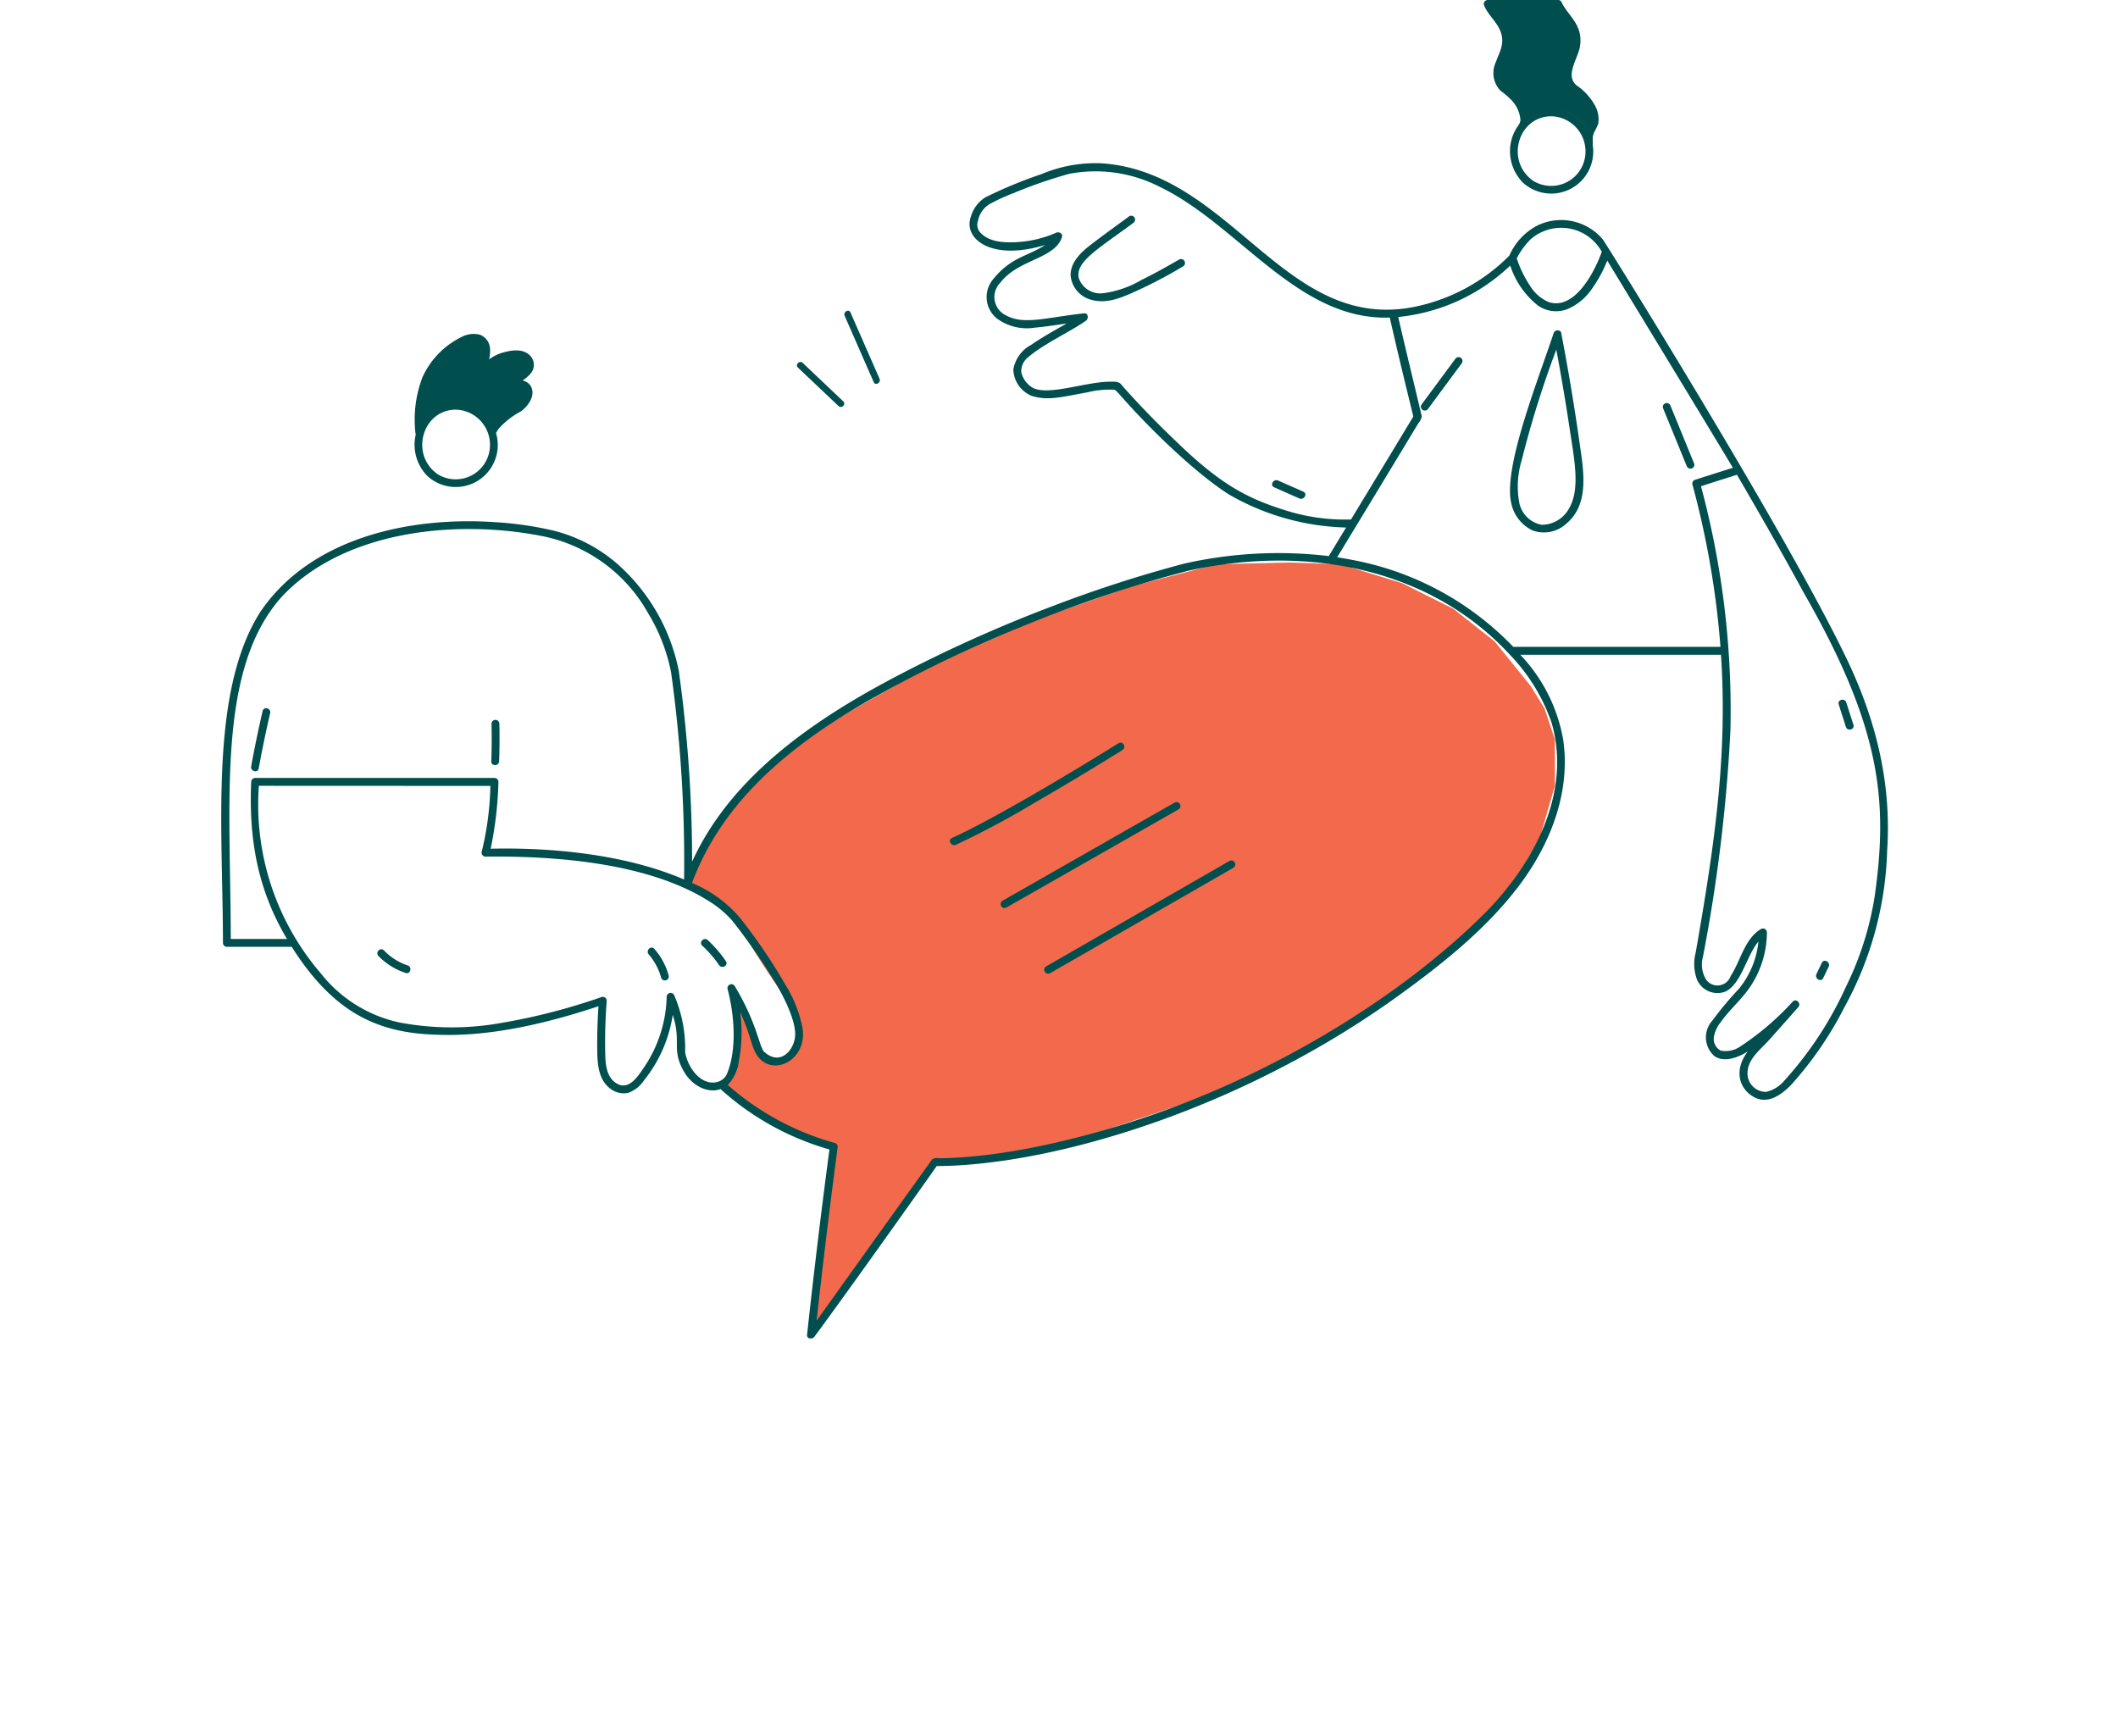
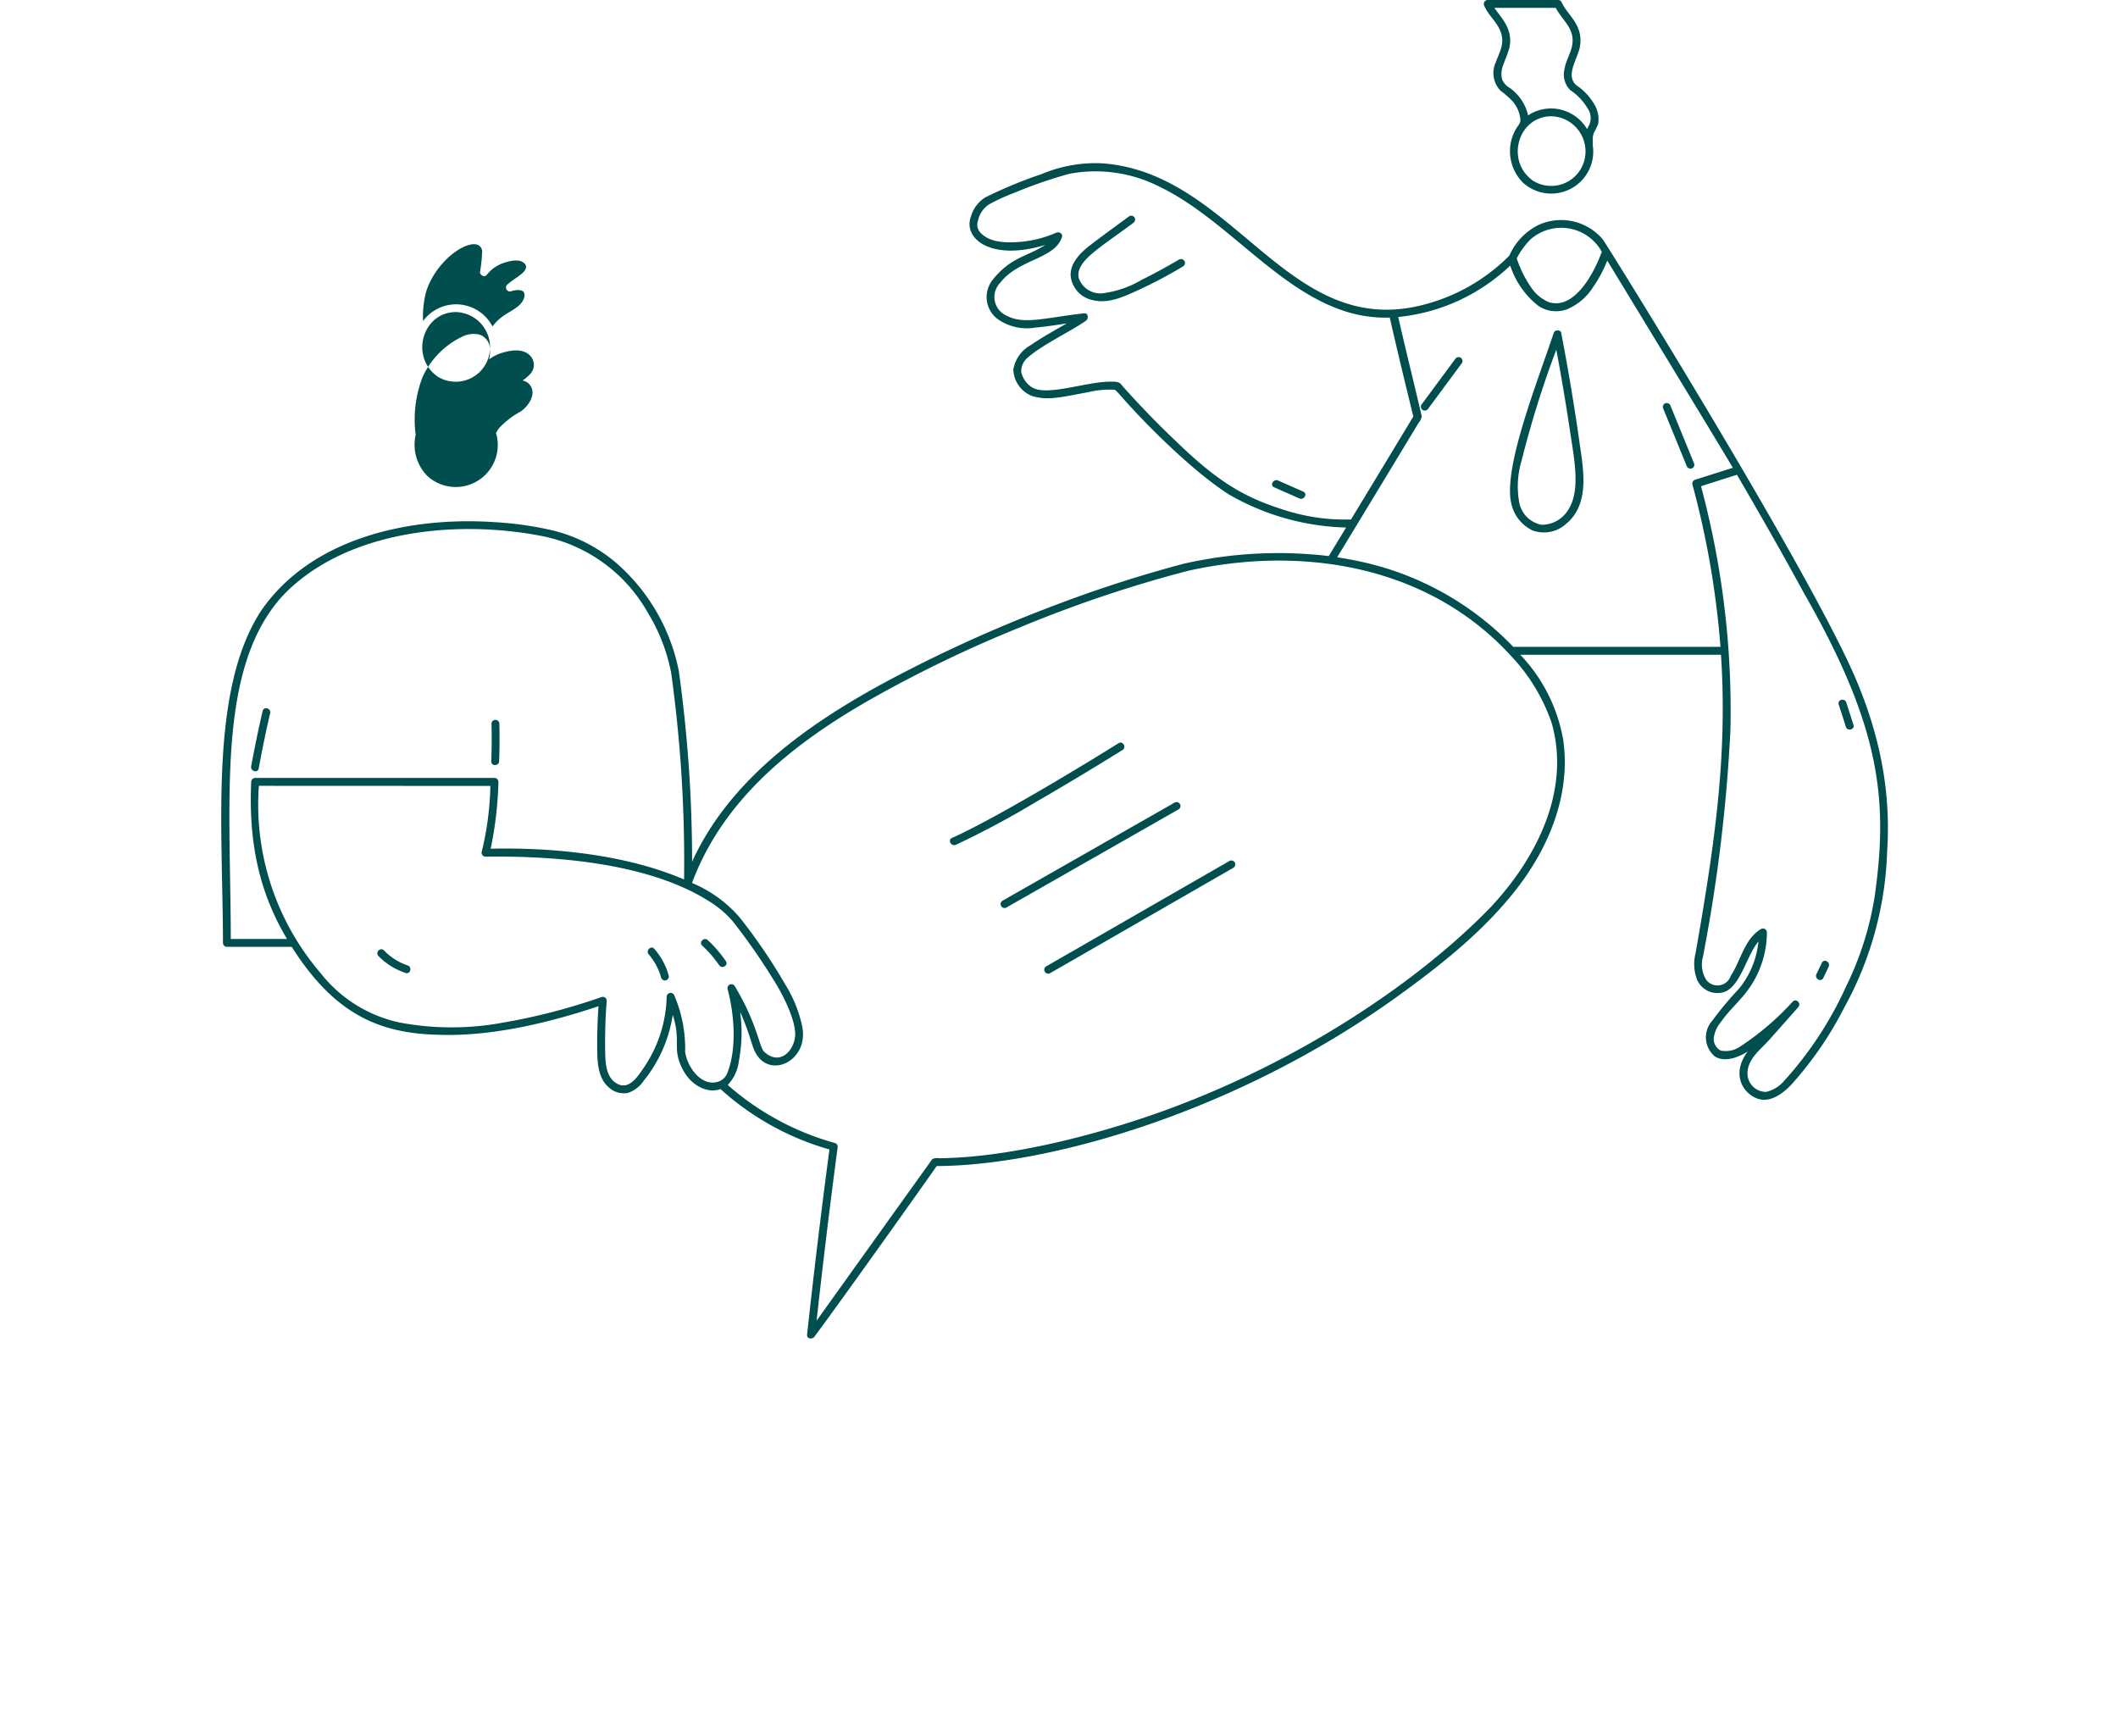
<svg xmlns="http://www.w3.org/2000/svg" width="305" height="250" fill="none">
-   <path d="M229.49 15.013a8.474 8.474 0 0 0-2.179-2.431 2.476 2.476 0 0 1-.894-.95c-.621-1.735.751-3.272 1.031-5 .497-3.078-1.831-4.39-2.658-6.316a.477.477 0 0 0-.419-.239h-10.136a.5.5 0 0 0-.415.247.483.483 0 0 0-.004.481c.814 1.899 3.167 3.269 2.474 5.984-.192.752-.552 1.443-.803 2.17a3.598 3.598 0 0 0 .648 4.036 6.938 6.938 0 0 1 2.674 3.107 2.088 2.088 0 0 1 .011 1.845 5.885 5.885 0 0 1 6.165-2.027 5.885 5.885 0 0 1 4.277 4.881.62.62 0 0 0 .038-.298 2.984 2.984 0 0 1 .168-1.465c.234-.398.434-.816.6-1.247a4.088 4.088 0 0 0-.578-2.778zM137.617 121.572a127.148 127.148 0 0 0 11.41-6.092c4.523-2.666 8.122-4.776 12.579-7.556.528-.328.042-1.167-.488-.836-5.442 3.4-17.822 10.878-23.991 13.648-.565.255-.072 1.095.49.836zM144.396 129.773a.484.484 0 0 0-.21.296.482.482 0 0 0 .698.54c.824-.457 24.771-14.124 24.785-14.134a.485.485 0 0 0-.123-.884.487.487 0 0 0-.366.049c-.524.29-24.641 14.047-24.784 14.133zM150.683 139.231a.477.477 0 0 0-.159.652.484.484 0 0 0 .647.183c.88-.489 26.397-15.181 26.413-15.188a.49.49 0 0 0-.133-.871.479.479 0 0 0-.356.034c-36.424 20.312-23.783 13.605-26.412 15.19zM75.053 54.836c.456-.29.872-.637 1.237-1.036a1.843 1.843 0 0 0-.075-2.598c-1.009-.95-2.605-.714-3.932-.308-.72.221-1.39.58-1.974 1.057.143-.57.201-1.156.17-1.742a2.18 2.18 0 0 0-1.408-1.935 3.583 3.583 0 0 0-2.568.321 11.798 11.798 0 0 0-5.586 5.745 16.91 16.91 0 0 0-.979 8.272 5.659 5.659 0 0 1 .894-2.08 5.85 5.85 0 0 1 10.493 1.763 9.836 9.836 0 0 1 3.662-3.133c.994-.735 2.12-2.221 1.386-3.496a1.694 1.694 0 0 0-1.32-.831zM192.331 115.991a2.343 2.343 0 0 0-2.099.634c-.489.386.202 1.068.678.678a1.236 1.236 0 0 1 1.278-.331c.396.282.687.689.822 1.155a8.63 8.63 0 0 1 .498 3.744c-.053.622.914.617.968 0a9.256 9.256 0 0 0-.766-4.543 2.502 2.502 0 0 0-1.379-1.337zM176.173 100.295c.445.438 1.13-.245.678-.678l-2.21-2.183c-.445-.437-1.13.247-.679.678l2.211 2.183zM120.748 58.465c.453.428 1.139-.255.678-.678l-5.831-5.53c-.453-.428-1.14.256-.678.686l5.831 5.522zM125.818 55.022c.25.57 1.085.077.836-.488-1.221-2.78-4.005-9.14-4.18-9.54-.249-.569-1.085-.075-.837.489l4.181 9.539zM209.624 51.741l-4.863 6.58c-.372.502.469.986.835.49l4.863-6.576c.372-.506-.469-.99-.835-.494zM242.958 67.05c.233.57 1.17.32.934-.257l-3.402-8.323c-.234-.57-1.171-.32-.935.258l3.403 8.322z" fill="#004E4E" />
-   <path d="M148.715 165.865c-3.166.594-10.553 1.237-13.851 1.484l-18.056 24.495 2.968-26.721-7.914-2.969-7.668-5.691 1.979-4.454-.248-8.659 4.205 9.649h2.968l2.226-2.969-1.236-4.948c-1.732-2.392-5.59-7.967-7.173-11.134-1.583-3.167-5.936-5.443-7.915-6.186l3.71-7.67 5.442-6.927 8.904-7.67 17.313-9.897 12.862-5.69 15.582-5.444 12.367-3.217L185.569 81l7.42.247 8.904 2.722 7.42 3.711 5.936 4.701 5.195 6.433 1.978 3.217 1.484 4.453v6.681l-2.226 7.67-3.957 6.68-6.678 7.422L192 149.04l-15.088 7.67c-8.08 2.804-25.031 8.561-28.197 9.155z" fill="#F3694B" />
-   <path d="M224.859.28a.553.553 0 0 0-.488-.28h-10.136a.568.568 0 0 0-.561.568.57.57 0 0 0 .073.282c.579 1.347 1.802 2.29 2.326 3.662.703 1.793-.192 3.051-.664 4.434a3.681 3.681 0 0 0-.306 2.162c.12.734.46 1.416.975 1.953.51.371.993.78 1.446 1.22a4.639 4.639 0 0 1 1.426 3.022c-.057.65-.426.721-.975 1.917a6.423 6.423 0 0 0 1.356 7.098 6.05 6.05 0 0 0 10.017-5.502c.109-.325-.154-.83.198-1.738a8.7 8.7 0 0 0 .603-1.256 4.165 4.165 0 0 0-.587-2.841 8.572 8.572 0 0 0-2.209-2.46c-2.242-1.372-.147-3.95.173-5.861.497-3.17-1.844-4.473-2.667-6.38zm3.455 21.734a4.934 4.934 0 0 1-2.601 4.17 4.942 4.942 0 0 1-4.913-.136c-4.095-2.848-2.194-9.368 2.678-9.305a5.06 5.06 0 0 1 4.836 5.264v.007zm-1.948-15.31c-.272 1.137-.909 2.147-1.085 3.315a3.155 3.155 0 0 0 .857 2.97 8 8 0 0 1 2.45 2.56 2.449 2.449 0 0 1 .235 2.5 4.27 4.27 0 0 0-.271.557 6.027 6.027 0 0 0-7.709-2.441 3.594 3.594 0 0 0-.796.479 2.109 2.109 0 0 0-.066-.315 6.63 6.63 0 0 0-2.554-3.655 2.572 2.572 0 0 1-1.143-1.303c-.297-1.634.398-2.183 1.059-4.434.649-2.776-1.27-4.466-2.142-5.805h8.836c.979 1.906 2.878 2.988 2.329 5.565v.006zM137.656 121.642a127.294 127.294 0 0 0 11.41-6.093 443.28 443.28 0 0 0 12.579-7.553c.616-.387.049-1.357-.571-.977-5.595 3.496-17.85 10.89-23.989 13.647-.662.298-.089 1.272.571.976zM144.177 130.484a.563.563 0 0 0 .746.195c.174-.099 24.573-14.003 24.741-14.103a.566.566 0 1 0-.526-1.001c-.814.468-24.77 14.126-24.785 14.133a.568.568 0 0 0-.176.776zM150.467 139.939a.565.565 0 0 0 .747.197l26.412-15.189a.566.566 0 0 0-.571-.976l-26.412 15.188a.557.557 0 0 0-.176.78zM220.714 76.39a4.772 4.772 0 0 0 4.869-1.007c3.412-2.871 2.411-7.857 1.867-11.706a318.61 318.61 0 0 0-2.605-15.595c.013-.636-.937-.678-1.111-.117-2.369 7.12-7.252 19.325-6.121 24.425a5.579 5.579 0 0 0 3.101 4zm-1.588-10.103a146.68 146.68 0 0 1 4.987-15.945 323.722 323.722 0 0 1 1.881 11.112c.725 4.858 1.668 9.14-.201 12.025a4.464 4.464 0 0 1-3.824 2.083 4.044 4.044 0 0 1-3.181-3.137 12.94 12.94 0 0 1 .338-6.138zM70.563 50.209a2.259 2.259 0 0 0-1.468-2.013 3.661 3.661 0 0 0-2.63.33 11.924 11.924 0 0 0-5.615 5.773 16.999 16.999 0 0 0-.989 8.317 6.392 6.392 0 0 0 1.711 5.95 6.052 6.052 0 0 0 9.855-6.225c.145-.226.271-.475.407-.654a11.974 11.974 0 0 1 3.194-2.459c1.029-.76 2.148-2.275 1.415-3.607a1.744 1.744 0 0 0-1.197-.827 5.52 5.52 0 0 0 1.104-.937 1.915 1.915 0 0 0-.077-2.712c-1.042-.99-2.656-.737-4.009-.329a5.962 5.962 0 0 0-1.834.939 5.159 5.159 0 0 0 .133-1.546zm-.006 14.053a4.943 4.943 0 0 1-7.516 4.035c-4.093-2.848-2.194-9.368 2.678-9.306a5.06 5.06 0 0 1 4.838 5.271zm1.783-12.286c.845-.289 2.187-.692 2.994-.144.753.509.347 1.176-.196 1.627-.678.569-1.454.993-2.11 1.592a.567.567 0 0 0 .55.95c.461-.159 1.473-.361 1.843.108.342.699-.228 1.552-.796 2.017-1.249 1.024-2.399 1.22-3.712 2.936a5.905 5.905 0 0 0-9.997-.784c-.064-1.44.09-2.882.458-4.276 1.744-5.324 7.612-8.492 8.054-5.814a21.799 21.799 0 0 1-.313 3.048c.008.451.642.8.963.407a5.261 5.261 0 0 1 2.262-1.666v-.001z" fill="#004E4E" />
+   <path d="M224.859.28a.553.553 0 0 0-.488-.28h-10.136a.568.568 0 0 0-.561.568.57.57 0 0 0 .073.282c.579 1.347 1.802 2.29 2.326 3.662.703 1.793-.192 3.051-.664 4.434a3.681 3.681 0 0 0-.306 2.162c.12.734.46 1.416.975 1.953.51.371.993.78 1.446 1.22a4.639 4.639 0 0 1 1.426 3.022c-.057.65-.426.721-.975 1.917a6.423 6.423 0 0 0 1.356 7.098 6.05 6.05 0 0 0 10.017-5.502c.109-.325-.154-.83.198-1.738a8.7 8.7 0 0 0 .603-1.256 4.165 4.165 0 0 0-.587-2.841 8.572 8.572 0 0 0-2.209-2.46c-2.242-1.372-.147-3.95.173-5.861.497-3.17-1.844-4.473-2.667-6.38zm3.455 21.734a4.934 4.934 0 0 1-2.601 4.17 4.942 4.942 0 0 1-4.913-.136c-4.095-2.848-2.194-9.368 2.678-9.305a5.06 5.06 0 0 1 4.836 5.264v.007zm-1.948-15.31c-.272 1.137-.909 2.147-1.085 3.315a3.155 3.155 0 0 0 .857 2.97 8 8 0 0 1 2.45 2.56 2.449 2.449 0 0 1 .235 2.5 4.27 4.27 0 0 0-.271.557 6.027 6.027 0 0 0-7.709-2.441 3.594 3.594 0 0 0-.796.479 2.109 2.109 0 0 0-.066-.315 6.63 6.63 0 0 0-2.554-3.655 2.572 2.572 0 0 1-1.143-1.303c-.297-1.634.398-2.183 1.059-4.434.649-2.776-1.27-4.466-2.142-5.805h8.836c.979 1.906 2.878 2.988 2.329 5.565v.006zM137.656 121.642a127.294 127.294 0 0 0 11.41-6.093 443.28 443.28 0 0 0 12.579-7.553c.616-.387.049-1.357-.571-.977-5.595 3.496-17.85 10.89-23.989 13.647-.662.298-.089 1.272.571.976zM144.177 130.484a.563.563 0 0 0 .746.195c.174-.099 24.573-14.003 24.741-14.103a.566.566 0 1 0-.526-1.001c-.814.468-24.77 14.126-24.785 14.133a.568.568 0 0 0-.176.776zM150.467 139.939a.565.565 0 0 0 .747.197l26.412-15.189a.566.566 0 0 0-.571-.976l-26.412 15.188a.557.557 0 0 0-.176.78zM220.714 76.39a4.772 4.772 0 0 0 4.869-1.007c3.412-2.871 2.411-7.857 1.867-11.706a318.61 318.61 0 0 0-2.605-15.595c.013-.636-.937-.678-1.111-.117-2.369 7.12-7.252 19.325-6.121 24.425a5.579 5.579 0 0 0 3.101 4zm-1.588-10.103a146.68 146.68 0 0 1 4.987-15.945 323.722 323.722 0 0 1 1.881 11.112c.725 4.858 1.668 9.14-.201 12.025a4.464 4.464 0 0 1-3.824 2.083 4.044 4.044 0 0 1-3.181-3.137 12.94 12.94 0 0 1 .338-6.138zM70.563 50.209a2.259 2.259 0 0 0-1.468-2.013 3.661 3.661 0 0 0-2.63.33 11.924 11.924 0 0 0-5.615 5.773 16.999 16.999 0 0 0-.989 8.317 6.392 6.392 0 0 0 1.711 5.95 6.052 6.052 0 0 0 9.855-6.225c.145-.226.271-.475.407-.654a11.974 11.974 0 0 1 3.194-2.459c1.029-.76 2.148-2.275 1.415-3.607a1.744 1.744 0 0 0-1.197-.827 5.52 5.52 0 0 0 1.104-.937 1.915 1.915 0 0 0-.077-2.712c-1.042-.99-2.656-.737-4.009-.329a5.962 5.962 0 0 0-1.834.939 5.159 5.159 0 0 0 .133-1.546za4.943 4.943 0 0 1-7.516 4.035c-4.093-2.848-2.194-9.368 2.678-9.306a5.06 5.06 0 0 1 4.838 5.271zm1.783-12.286c.845-.289 2.187-.692 2.994-.144.753.509.347 1.176-.196 1.627-.678.569-1.454.993-2.11 1.592a.567.567 0 0 0 .55.95c.461-.159 1.473-.361 1.843.108.342.699-.228 1.552-.796 2.017-1.249 1.024-2.399 1.22-3.712 2.936a5.905 5.905 0 0 0-9.997-.784c-.064-1.44.09-2.882.458-4.276 1.744-5.324 7.612-8.492 8.054-5.814a21.799 21.799 0 0 1-.313 3.048c.008.451.642.8.963.407a5.261 5.261 0 0 1 2.262-1.666v-.001z" fill="#004E4E" />
  <path d="M37.563 88.001c-7.459 11.5-5.463 31.381-5.456 47.775a.578.578 0 0 0 .565.565h9.337c5.954 9.375 12.215 12.414 20.852 12.653 7.73.331 16.014-1.671 23.325-4.1a76.772 76.772 0 0 0-.179 6.51c.034 1.954.212 4.144 1.928 5.392a3.086 3.086 0 0 0 2.577.553 4.612 4.612 0 0 0 2.215-1.763 19.754 19.754 0 0 0 4.15-9.458c1.263 3.898-.162 4.824 1.444 7.866 1.292 2.522 3.776 3.473 5.432 2.825a39.437 39.437 0 0 0 15.69 8.701 1127.937 1127.937 0 0 0-3.222 26.682c-.068.623.762.678 1.053.285 4.61-6.212 16.273-22.656 17.617-24.579 15.918-.052 42.979-7.634 66.254-24.36 6.238-4.492 12.495-9.433 17.243-15.539 4.691-6.032 7.817-13.641 6.733-21.39a23.603 23.603 0 0 0-6.199-12.34h28.905c.96 14.309-.878 27.149-3.651 42.941a6.394 6.394 0 0 0 .226 3.903 3.196 3.196 0 0 0 4.137 1.627c2.23-1.123 3.014-5.211 4.684-7.175a12.766 12.766 0 0 1-2.787 6.781 49.554 49.554 0 0 0-3.846 4.601 3.615 3.615 0 0 0-.924 2.657c.033.481.162.952.38 1.383.22.43.522.812.892 1.123 1.411.896 3.328.167 4.747-.707-2 2.603-1.333 5.337.914 6.576 1.989 1.07 3.942-.347 5.312-1.752a51.351 51.351 0 0 0 7.665-11.146 49.726 49.726 0 0 0 6.181-22.567c.678-10.235-1.827-19.642-6.344-28.715-8.968-18.358-34.208-58.855-34.601-59.33a7.843 7.843 0 0 0-9.335-2.05 8.881 8.881 0 0 0-4.126 4.38 26.765 26.765 0 0 1-12.616 7.138c-19.429 4.852-27.019-19.067-45.997-20.426a20.023 20.023 0 0 0-8.752 1.549 65.216 65.216 0 0 0-8.072 3.338 4.777 4.777 0 0 0-2.079 2.72c-1.22 3.12 2.712 6.568 10.686 4.14-2.525 1.666-4.907 1.72-7.5 4.932a3.973 3.973 0 0 0-.481 4.428c.246.466.582.878.989 1.213a7.312 7.312 0 0 0 5.554 1.333c1.514-.136 3.017-.374 4.522-.597-1.992 1.14-3.705 2.098-5.123 3.09a4.96 4.96 0 0 0-2.558 3.534 4.263 4.263 0 0 0 2.627 3.797c2.278.721 4.055.23 8.091-.515a13.497 13.497 0 0 1 3.818-.363c.171-.043.849.795 1.253 1.237 3.903 4.404 10.373 10.742 15.297 13.868a35.575 35.575 0 0 0 16.83 4.738l-2.491 4.11a61.485 61.485 0 0 0-20.939 1.113 187.07 187.07 0 0 0-18.714 6.048 202.766 202.766 0 0 0-23.597 10.672c-11.689 6.238-23.033 14.317-28.433 26.173a198.728 198.728 0 0 0-1.92-27.488 27.755 27.755 0 0 0-8.926-15.46 22.239 22.239 0 0 0-9.023-4.701 48.601 48.601 0 0 0-8.42-1.233c-12.568-.874-26.649 2.33-33.814 12.806V88zm66.014 67.703c-2.326.894-4.475-1.674-4.917-4.196a19.427 19.427 0 0 0-1.544-8.137.577.577 0 0 0-.62-.394.57.57 0 0 0-.49.545 18.959 18.959 0 0 1-3.353 10.306c-.813 1.186-2.066 3.144-3.741 2.246-1.675-.898-1.735-3.005-1.763-4.665-.044-2.437.03-4.875.222-7.305a.566.566 0 0 0-.458-.551.569.569 0 0 0-.256.008 88.495 88.495 0 0 1-14.336 3.715 40.547 40.547 0 0 1-14.703-.022 19.698 19.698 0 0 1-11.459-7.14 37.276 37.276 0 0 1-8.881-26.96s33.065.014 33.337.017a43.185 43.185 0 0 1-1.245 9.465.571.571 0 0 0 .543.715c10.279-.125 23.51.933 32.163 6.405a14.566 14.566 0 0 1 3.409 2.864 89.514 89.514 0 0 1 5.831 8.348c1.256 1.93 3.498 6.173 3.16 8.449-.313 2.103-2.282 4.011-4.433 2.034-.708-.651-.987-4.06-4.237-9.46a.567.567 0 0 0-1.032.435c.989 3.719 1.328 8.564 0 11.98a2.106 2.106 0 0 1-1.197 1.298zm156.36-70.02c10.964 19.219 11.959 29.699 10.026 43.37a45.239 45.239 0 0 1-4.12 12.994 52.103 52.103 0 0 1-8.856 13.52 4.927 4.927 0 0 1-2.618 1.656 2.645 2.645 0 0 1-1.91-.74 2.664 2.664 0 0 1-.816-1.879c-.014-2.104 1.821-3.406 3.094-4.825 1.172-1.304 3.973-4.475 4.215-4.746.483-.542-.295-1.33-.798-.799a39.442 39.442 0 0 1-7.711 6.56 3.66 3.66 0 0 1-2.654.483 1.88 1.88 0 0 1-.798-.801 1.884 1.884 0 0 1-.19-1.114 4.436 4.436 0 0 1 1.016-2.197c1.063-1.531 2.456-2.775 3.603-4.234a14.142 14.142 0 0 0 3.022-8.671.574.574 0 0 0-.286-.485.57.57 0 0 0-.564-.002c-2.394 1.427-2.912 4.564-4.369 6.767a2.014 2.014 0 0 1-2.707 1.194 2.01 2.01 0 0 1-.846-.695 4.188 4.188 0 0 1-.442-3.254 232 232 0 0 0 3.962-32.683 124.6 124.6 0 0 0-4.241-35.09 773.318 773.318 0 0 1 5.182-1.647c3.333 5.726 6.634 11.486 9.796 17.318h.01zm-39.496-51.248a6.682 6.682 0 0 1 8.267-.384 6.692 6.692 0 0 1 1.958 2.207c-1.251 3.439-4.08 8.37-7.62 7.25a5.744 5.744 0 0 1-2.56-2.124 16.398 16.398 0 0 1-2.067-4.173 10.637 10.637 0 0 1 2.022-2.777v.001zm-35.74 38.92c-5.262-1.681-9.108-3.748-15.324-9.79-2.6-2.463-5.097-5.031-7.485-7.7-.691-.775-.542-.949-2.229-.902-3.615.082-9.147 2.206-11.195.718a3.569 3.569 0 0 1-1.401-2.075 2.561 2.561 0 0 1 .933-2.12c2.227-1.942 6.336-3.833 8.392-5.316.399-.29.334-1.123-.285-1.054-5.657.635-8.686 1.703-11.243.293a2.924 2.924 0 0 1-1.623-2.128 2.926 2.926 0 0 1 .793-2.556c2.605-3.422 7.838-3.399 8.892-6.577.169-.514-.418-.826-.83-.638a16.337 16.337 0 0 1-5.742 1.356c-1.667.095-3.82.011-5.076-1.274a1.63 1.63 0 0 1-.461-1.74 3.726 3.726 0 0 1 1.576-2.403 27.7 27.7 0 0 1 3.613-1.663 66.725 66.725 0 0 1 7.953-2.753 20.265 20.265 0 0 1 13.061 1.877c11.347 5.454 19.855 19.284 33.114 18.817 1.072 4.763 2.23 9.507 3.39 14.248a5673.048 5673.048 0 0 1-8.974 14.826c-3.342.1-6.677-.39-9.849-1.448v.003zm19.559-12.424c.231-.275.395-.6.48-.95-.023-.246-2.483-10.306-3.39-14.336a27.304 27.304 0 0 0 16.13-7.405 12.16 12.16 0 0 0 3.943 5.72 4.523 4.523 0 0 0 4.378.514 8.185 8.185 0 0 0 3.584-3.092 18.892 18.892 0 0 0 2.067-3.859c1.306 2.156 16.375 26.915 18.086 29.835-1.808.57-3.617 1.143-5.424 1.723a.572.572 0 0 0-.395.696 126.1 126.1 0 0 1 4.034 23.367h-29.834a43.023 43.023 0 0 0-21.874-12.252 54.35 54.35 0 0 0-3.488-.645c3.908-6.433 7.81-12.873 11.703-19.318v.002zm-79.493 40.114a182.678 182.678 0 0 1 22.241-10.761 183.822 183.822 0 0 1 24.125-8.103c16.867-3.734 34.677-.502 46.295 12.094a26.596 26.596 0 0 1 6.014 9.816c2.812 9.84-2.279 19.663-8.913 26.678-10.795 11.1-28.979 23.19-49.802 30.179-8.721 2.93-20.151 5.76-29.528 5.832a1.615 1.615 0 0 0-.935.122c-.054.055-16.619 23.199-16.67 23.268.922-8.358 1.935-16.705 3.039-25.041a.569.569 0 0 0-.415-.542 39.27 39.27 0 0 1-15.421-8.355 6.066 6.066 0 0 0 1.609-3.479c1.053-5.623-.543-8.814.716-5.774.836 2.027 1.094 3.363 1.534 4.325 1.936 4.246 7.82 1.595 6.879-3.423a18.69 18.69 0 0 0-2.422-6.065 80.143 80.143 0 0 0-6.534-9.628 18.251 18.251 0 0 0-6.93-5.042c4.411-11.823 14.142-19.759 25.118-26.101zM77.811 77.144A22.489 22.489 0 0 1 93.32 88.28a26.018 26.018 0 0 1 3.33 8.612 197.084 197.084 0 0 1 1.86 29.753c-8.262-3.563-18.823-4.646-27.85-4.433a53.709 53.709 0 0 0 1.116-9.629.568.568 0 0 0-.564-.564H36.74a.584.584 0 0 0-.564.564c-.367 8.228.93 15.549 5.154 22.624h-8.095c-.04-19.872-2.015-38.688 7.25-49.176C49.3 76.492 65.31 74.748 77.81 77.144z" fill="#004E4E" />
  <path d="M58.71 139.018a8.422 8.422 0 0 1-3.414-2.158c-.506-.524-1.304.272-.799.799a9.64 9.64 0 0 0 3.913 2.441c.687.237.988-.854.3-1.082zM94.22 136.63c-.482-.543-1.28.253-.8.799a8.775 8.775 0 0 1 1.8 3.39.57.57 0 0 0 .678.342.572.572 0 0 0 .407-.642 9.593 9.593 0 0 0-2.086-3.889zM101.922 135.374c-.532-.494-1.333.302-.798.799a16.767 16.767 0 0 1 2.432 2.807c.407.595 1.388.031.976-.571a17.95 17.95 0 0 0-2.61-3.035zM169.833 37.356c-1.778 1.014-3.551 2.034-5.396 2.922a14.642 14.642 0 0 1-5.668 1.956 3.275 3.275 0 0 1-3.427-2.205c-.486-2.357 2.751-4.147 7.842-7.915a.584.584 0 0 0 .202-.773.558.558 0 0 0-.564-.274.566.566 0 0 0-.209.072c-1.885 1.396-3.805 2.756-5.656 4.196-1.356 1.051-2.829 2.484-2.784 4.34a3.984 3.984 0 0 0 3.187 3.543c2.159.543 4.339-.437 6.264-1.31a66.055 66.055 0 0 0 6.78-3.573.569.569 0 0 0 .164-.75.568.568 0 0 0-.735-.225v-.004zM37.818 102.395a171.965 171.965 0 0 0-1.648 7.956c-.136.711.959 1.017 1.085.301a172.892 172.892 0 0 1 1.647-7.959c.169-.705-.92-1.013-1.084-.298zM71.874 109.623c.068-1.81.08-3.622.035-5.433a.566.566 0 0 0-1.13 0 86.438 86.438 0 0 1-.034 5.434c-.028.727 1.098.726 1.13 0v-.001zM262.553 140.833l.779-1.627c.312-.652-.66-1.22-.975-.569l-.781 1.627c-.312.651.667 1.226.977.569zM265.818 104.666c.221.691 1.312.394 1.085-.299l-1.035-3.22c-.222-.689-1.313-.394-1.085.299l1.035 3.22zM187.685 70.797l-3.636-1.603c-.659-.29-1.236.678-.57.975l3.636 1.605c.659.294 1.234-.678.57-.977zM204.893 59.048a.577.577 0 0 0 .773-.204l4.862-6.574a.566.566 0 0 0-.202-.773.581.581 0 0 0-.773.203l-4.862 6.573a.57.57 0 0 0 .202.773v.002zM242.88 67.072a.577.577 0 0 0 .694.395.561.561 0 0 0 .395-.696l-3.403-8.322a.582.582 0 0 0-.694-.394.561.561 0 0 0-.395.695l3.403 8.322z" fill="#004E4E" />
</svg>